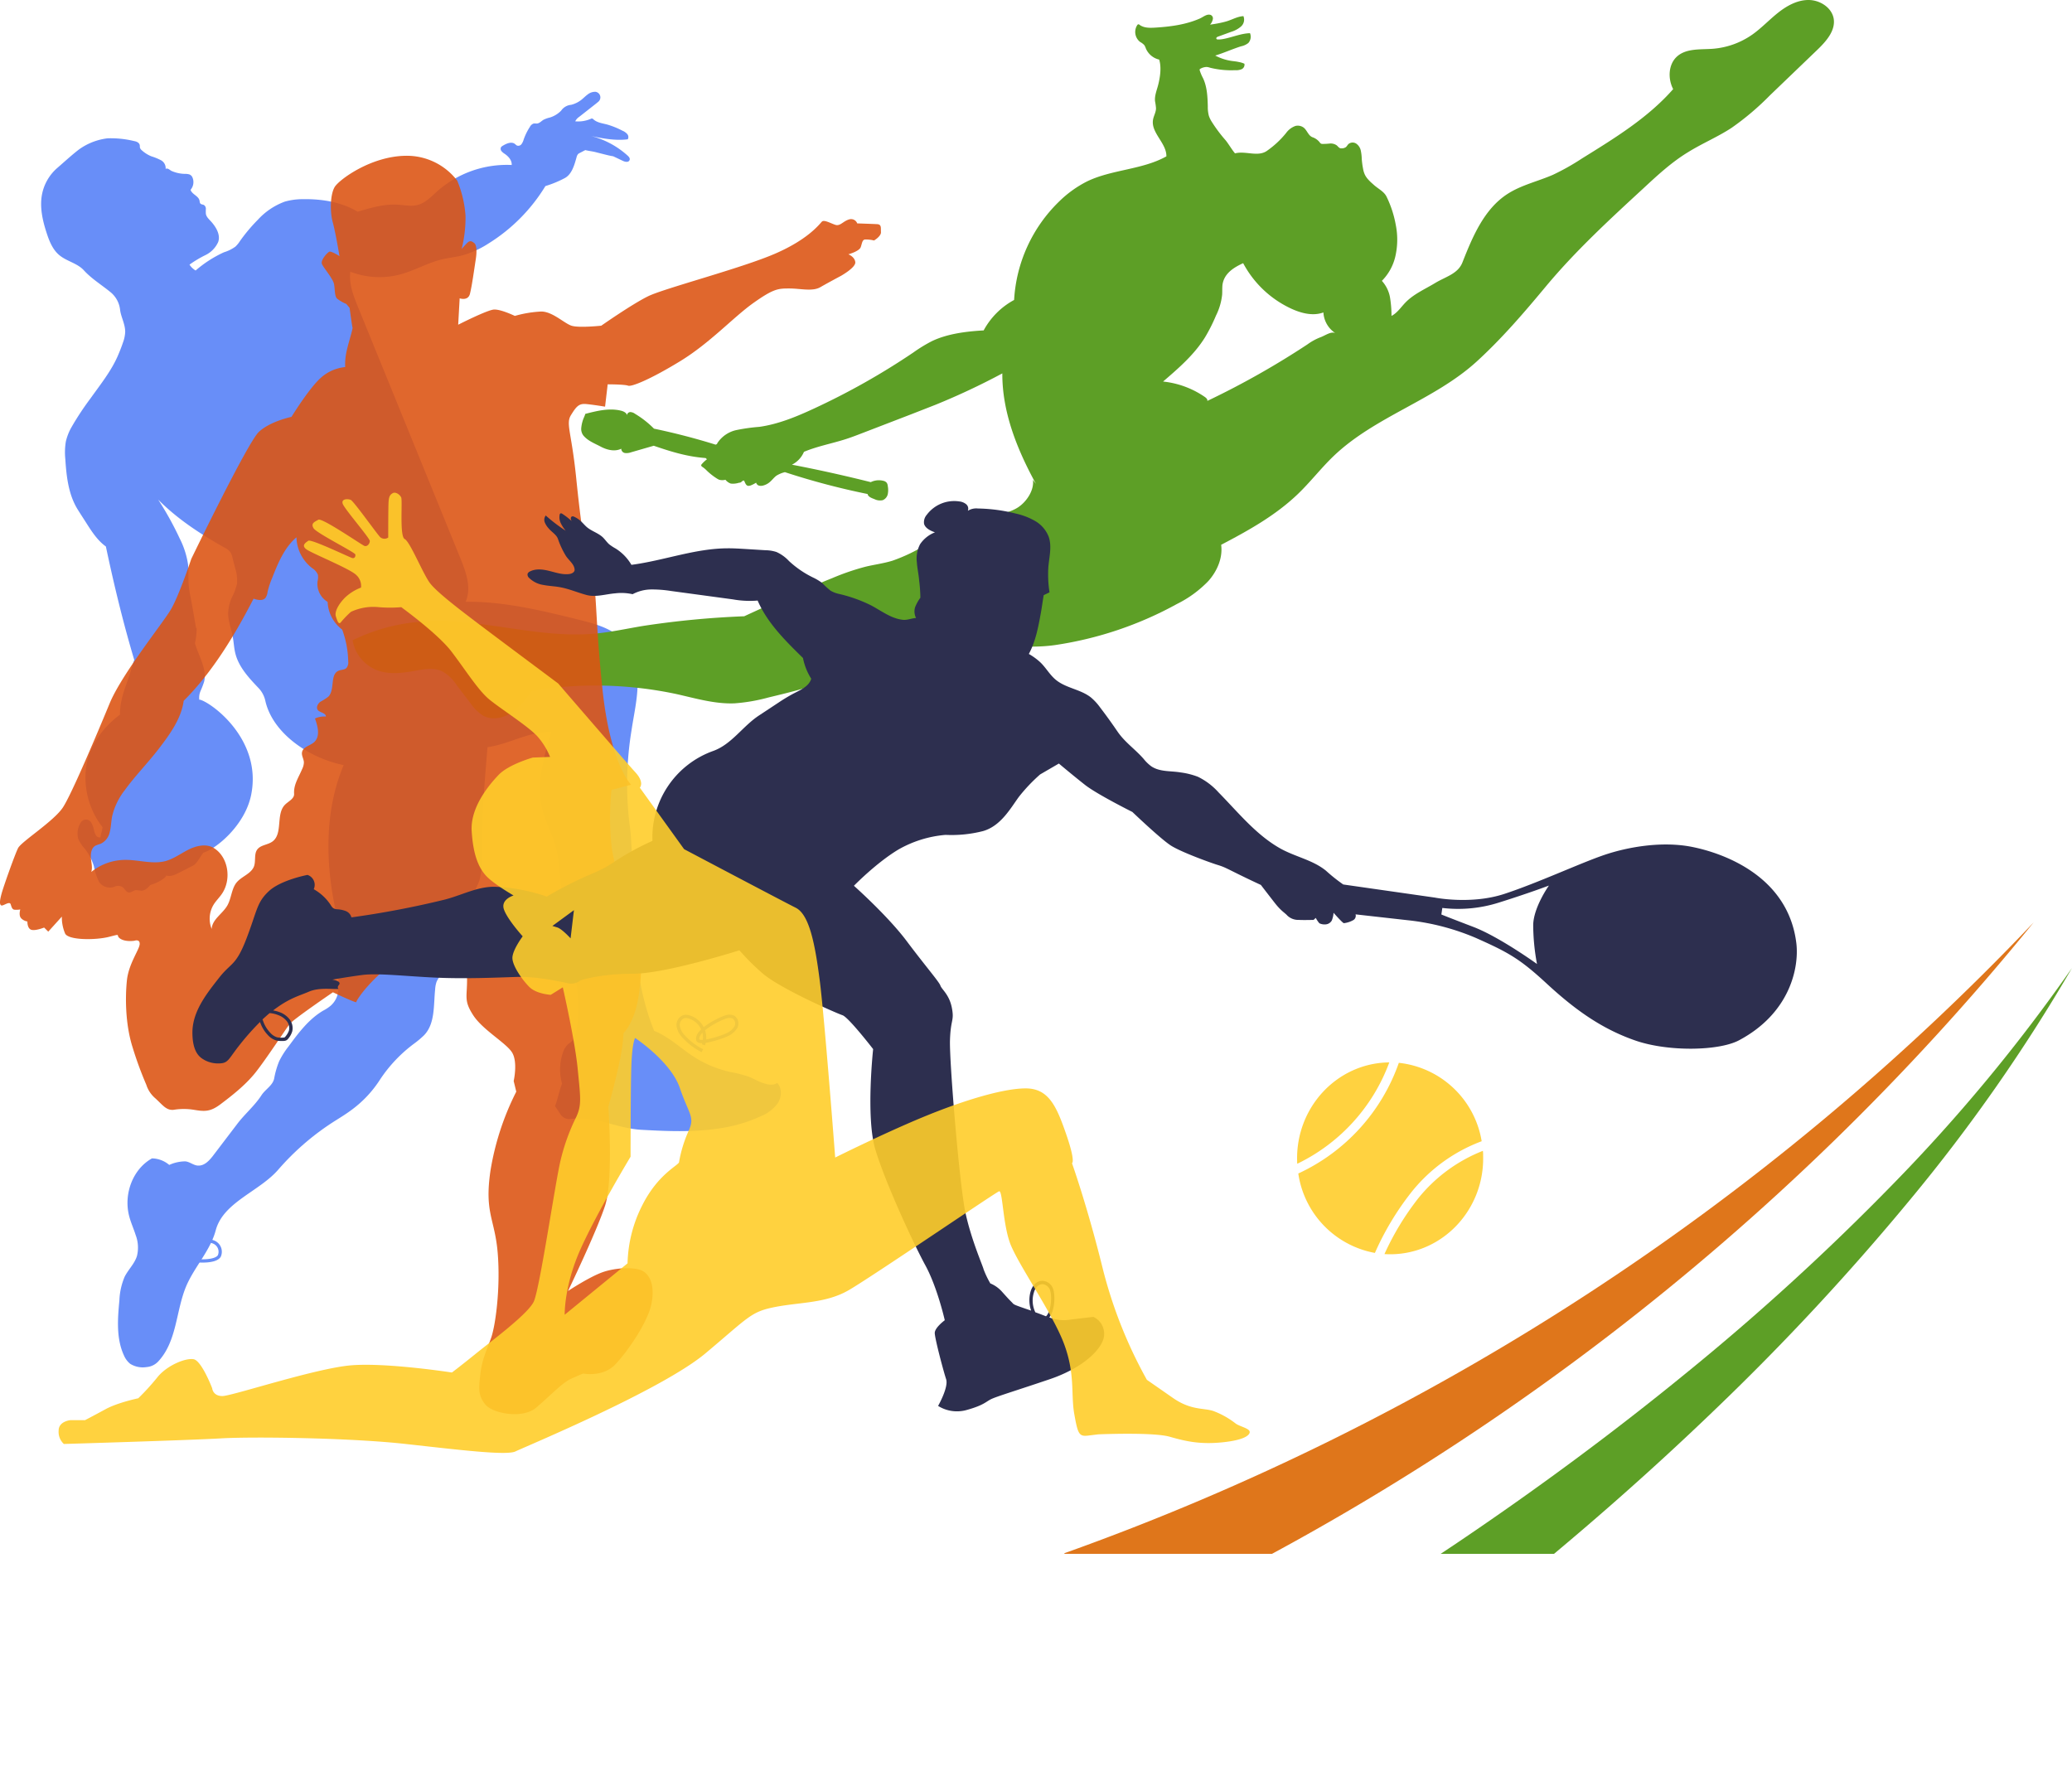
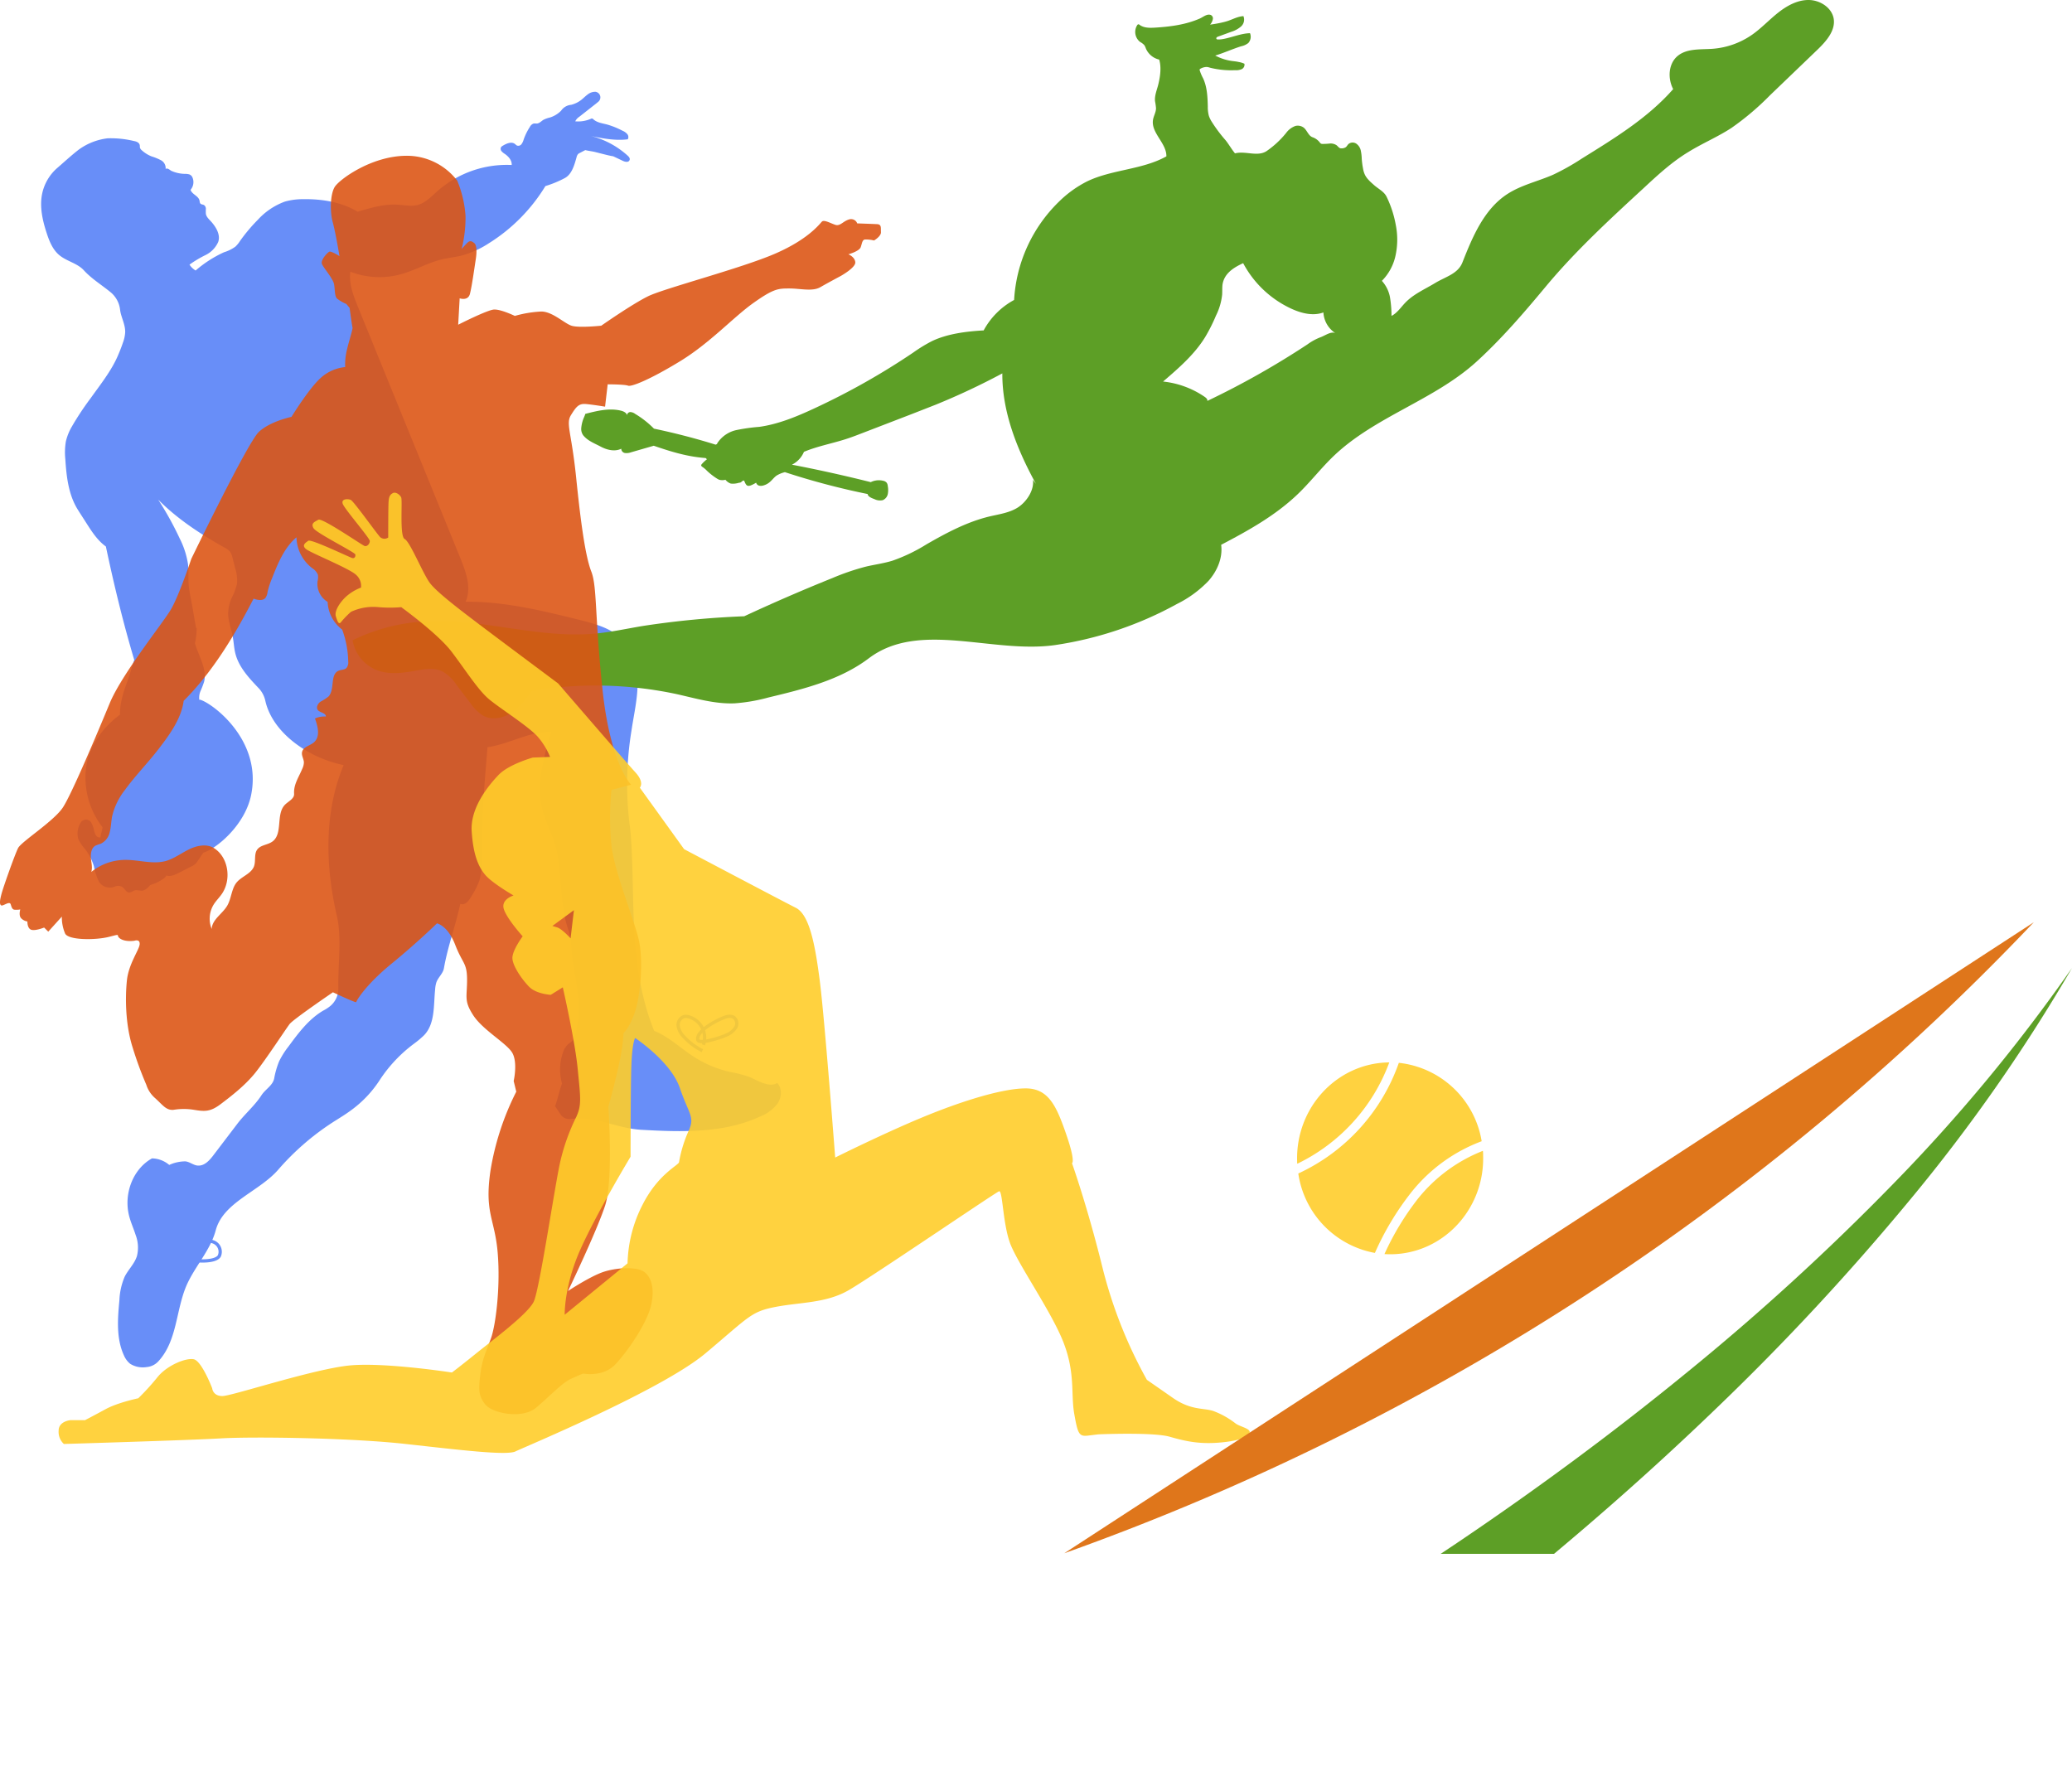
<svg xmlns="http://www.w3.org/2000/svg" viewBox="0 0 632.87 539.47">
  <defs>
    <style>.cls-1,.cls-4{fill:none;}.cls-2{isolation:isolate;}.cls-3{clip-path:url(#clip-path);}.cls-4{stroke:#688ef8;stroke-miterlimit:10;}.cls-11,.cls-5{opacity:0.9;}.cls-11,.cls-6{fill:#ffcd2b;}.cls-7{fill:#688ef8;}.cls-8{fill:#5d9f26;}.cls-9{fill:#dc5414;opacity:0.89;}.cls-10{fill:#2d2f4f;mix-blend-mode:multiply;}.cls-12{fill:#df761b;}</style>
    <clipPath id="clip-path" transform="translate(-9.31 -25.53)">
      <rect class="cls-1" x="0.08" y="0.19" width="750" height="500" />
    </clipPath>
  </defs>
  <g class="cls-2">
    <g id="OBJECTS">
      <g class="cls-3">
        <path class="cls-4" d="M230.92,336.21a3.27,3.27,0,0,1,2.4,0,2.38,2.38,0,0,1,.71,3.16,5.82,5.82,0,0,1-2.72,2.26c-1.62.81-8.43,3-8.84,1.59C221.67,340.47,228.82,336.85,230.92,336.21Z" transform="translate(-9.31 -25.53)" />
        <path class="cls-4" d="M224.16,344.69a6.62,6.62,0,0,0-4.36-8.51,3,3,0,0,0-1.55-.12,2.69,2.69,0,0,0-1.78,3,6.18,6.18,0,0,0,1.84,3.28,19.54,19.54,0,0,0,5.53,4.15" transform="translate(-9.31 -25.53)" />
        <g class="cls-5">
          <path class="cls-6" d="M433.65,350.07h-.45c-15.69.4-28.09,13.85-27.7,30,0,.32,0,.64.05.95A55.77,55.77,0,0,0,433.65,350.07Z" transform="translate(-9.31 -25.53)" />
          <path class="cls-6" d="M440.38,389.74a49.64,49.64,0,0,1,21.49-15.6,28.78,28.78,0,0,0-25.3-23.95A58.6,58.6,0,0,1,405.86,384a28.91,28.91,0,0,0,23.4,24.26A85.92,85.92,0,0,1,440.38,389.74Z" transform="translate(-9.31 -25.53)" />
          <path class="cls-6" d="M442.52,391.55a83.07,83.07,0,0,0-10.34,17.06c.81.05,1.62.07,2.44.05,15.69-.4,28.09-13.85,27.7-30,0-.53,0-1.05-.08-1.58A47.76,47.76,0,0,0,442.52,391.55Z" transform="translate(-9.31 -25.53)" />
        </g>
        <path class="cls-7" d="M59.9,77.12a2.72,2.72,0,0,0-1.42-2.64,17.11,17.11,0,0,0-2.94-1.2,10,10,0,0,1-2.93-1.85,1.75,1.75,0,0,1-.53-.71c-.11-.34,0-.71-.13-1-.21-.7-1.05-1-1.76-1.12a30.21,30.21,0,0,0-8-.82,18.71,18.71,0,0,0-8.87,3.49C31.09,73,28.93,75,26.79,76.85a14.3,14.3,0,0,0-4.65,8.07c-.75,3.92.18,8,1.41,11.76.81,2.5,1.83,5.06,3.83,6.75,2.27,1.92,5.54,2.48,7.54,4.67,2.43,2.66,5.55,4.52,8.32,6.82A8.14,8.14,0,0,1,46,120.23c.25,2.09,1.58,4.36,1.55,6.71a10.73,10.73,0,0,1-.69,3.25c-.45,1.36-1,2.71-1.55,4-2,4.65-5.4,8.89-8.33,13a87.45,87.45,0,0,0-5.83,8.83,16.33,16.33,0,0,0-1.73,4.4,20.3,20.3,0,0,0-.16,5.34c.34,5.29.95,10.78,3.72,15.3.81,1.32,1.84,2.88,2.67,4.19,1.69,2.65,3.43,5.37,6,7.22,2.47,11.67,5.26,23.24,8.67,34.66-.66,1.81-1.22,4.06-1.88,5.87-1.27,3.5-2.56,7.11-2.48,10.83-5.22,3.87-9.49,9.63-10.34,16.08a24.61,24.61,0,0,0,5,18.29c-.1,1.2-.51,1.91-.6,3.11a1.33,1.33,0,0,1-1.45-.69A5.42,5.42,0,0,1,38,279a8.92,8.92,0,0,0-.78-2.13,1.88,1.88,0,0,0-3.33.07,6.21,6.21,0,0,0-.67,4.87,11.73,11.73,0,0,0,2,3A16.29,16.29,0,0,1,38,290.14,17.7,17.7,0,0,0,39.61,295a4,4,0,0,0,4.8,1.34,2.47,2.47,0,0,1,2.42.24c.6.51,1,1.42,1.73,1.56s1.44-.59,2.22-.7a12.42,12.42,0,0,1,1.7.18c1.12,0,2-.91,2.73-1.75a12.83,12.83,0,0,0,4.27-2.11,1.69,1.69,0,0,0,.63-.8c1.3.47,2.81-.27,4-.89l3.64-1.86a5.36,5.36,0,0,0,1.12-.69,5.29,5.29,0,0,0,.87-1.07L71.4,286c3.94-1.14,12.74-8.36,14.62-17.65C89.53,251,73.16,239.65,70.2,239.23c0,.13.06.08,0,.22a5.3,5.3,0,0,1,.38-2.88,27.83,27.83,0,0,0,1.06-2.75c1-3.88-1.69-7.94-2.79-11.81a20,20,0,0,0,.52-4.44c0-.11-.07-.27-.16-.21-.6-3.1-1-6-1.64-9.12a35.94,35.94,0,0,1-.62-4c-.17-2.1,0-4.23-.21-6.33A25.94,25.94,0,0,0,64.19,190a97.18,97.18,0,0,0-6.57-11.86c5.87,5.94,13,10.58,20.3,14.68a5.1,5.1,0,0,1,1.73,1.34,4.76,4.76,0,0,1,.64,1.64l.86,3.32a12.13,12.13,0,0,1,.55,4.73A18,18,0,0,1,80.15,208,12.53,12.53,0,0,0,79,212.91c0,2.46,1,4.8,1.42,7.22.29,1.61.36,3.26.74,4.85,1,4.25,4.17,7.63,7.19,10.8a8.12,8.12,0,0,1,2,3.82c1.24,5.5,5.13,10.08,9.69,13.39a37.1,37.1,0,0,0,14.24,6.26c-6,14.2-5.61,30.77-2.13,45.8,1.68,7.23.31,15.21.51,22.62a6.92,6.92,0,0,1-2.42,5.13,12.65,12.65,0,0,1-2.22,1.45c-4.4,2.59-7.55,6.81-10.57,10.92a25.48,25.48,0,0,0-2.88,4.55A25.91,25.91,0,0,0,93.05,355c-.46,2.14-2.69,3.26-3.88,5.1-2.07,3.2-5.08,5.7-7.38,8.73l-7.26,9.54c-1.19,1.57-2.7,3.29-4.67,3.21-1.38,0-2.6-1.2-4-1.29A12,12,0,0,0,61,381.38a8.35,8.35,0,0,0-5.27-2c-5.85,3.27-8.59,10.73-7.06,17.25.49,2.11,1.43,4.1,2.08,6.17a10.72,10.72,0,0,1,.39,6.4c-.72,2.35-2.64,4.13-3.75,6.32a20.35,20.35,0,0,0-1.61,7.21c-.54,5.68-1,11.68,1.39,16.84a6.64,6.64,0,0,0,1.9,2.56,7.31,7.31,0,0,0,5,1,5.48,5.48,0,0,0,3.62-1.77C63.41,435.14,63,426,66.19,418.4c2.53-5.91,7.32-10.8,9-17,2.28-8.71,13.45-11.89,19.27-18.76a78.38,78.38,0,0,1,17.4-14.86c1.59-1,3.21-2,4.74-3.14a34.72,34.72,0,0,0,8.85-9.43,43.64,43.64,0,0,1,10.24-10.81,28.21,28.21,0,0,0,3.14-2.63c3.42-3.54,2.88-9.14,3.39-14a8.77,8.77,0,0,1,.4-2.23c.57-1.51,2-2.64,2.28-4.23,1.16-6.67,3.58-13.06,5-19.68,1.7.62,2.81-1.28,3.73-2.85a23.7,23.7,0,0,0,2.12-4.32,25,25,0,0,0,.75-8c-.1-10.91.8-21.81,1.71-32.69,6.63-.91,12.82-4.9,19.5-4.66-2.4,7.89-4.8,16.23-2.63,24.19.87,3.21,2.45,6.18,3.48,9.35,2.8,8.64,1.31,18.26,4.32,26.83,1.13,3.22.89,7.47,1.51,10.82,1.35,7.23,2.68,14.82.42,21.83a3.61,3.61,0,0,1-.66,1.33,9.4,9.4,0,0,1-1.17.91,5.88,5.88,0,0,0-1.79,2.9,15.75,15.75,0,0,0-.21,9.27c-.81,2-1.34,4.87-2.15,6.88l1.84,2.73a3.16,3.16,0,0,0,2.82,1.21c7.38-1.11,14.14,2.86,21.71,3.29,12.33.69,25.24,1.11,36.43-4.12a12.15,12.15,0,0,0,5.19-3.92c1.21-1.83,1.44-4.47,0-6.14-.11-.13-.42-.13-.34,0-1.32.75-3,.28-4.39-.21s-2.74-1.31-4.15-1.86a39,39,0,0,0-5.68-1.43,34.79,34.79,0,0,1-11.14-4.7c-4-2.61-7.54-6.07-12-7.85-3.76-9.24-5.35-19.22-6-29.18-.61-10.12-.4-20.27-1.13-30.38-.08-1.2-.32-3.14-.48-4.33a101.39,101.39,0,0,1,.67-27.77c.71-4.81,1.85-9.58,1.88-14.44s-1.21-10-4.61-13.44-8.41-4.8-13.15-6c-11.42-2.82-23-5.66-34.76-5.53,2.06-4.8-.31-10.1-2.28-14.95l-30.59-75.06c-1.4-3.46-2.84-7.11-2.35-10.81a24.7,24.7,0,0,0,15.59.73c4.24-1.19,8.13-3.49,12.41-4.51,2-.48,4.07-.67,6.06-1.17a28.93,28.93,0,0,0,8.15-3.68,53.3,53.3,0,0,0,17.37-17.53,32.91,32.91,0,0,0,5.84-2.4c2.22-1.13,3-4,3.67-6.38a2.28,2.28,0,0,1,.47-1,1.94,1.94,0,0,1,.51-.33l1.69-.88c.89.23,2.2.38,3.09.61l2.69.68c.91.23,1.82.46,2.75.6l2.93,1.39c.66.31,1.62.54,2-.1s-.19-1.2-.67-1.62a26.36,26.36,0,0,0-11-5.86c3.59.77,7.56,1.48,11.19,1a1.41,1.41,0,0,0-.19-1.63,4,4,0,0,0-1.45-1,25.27,25.27,0,0,0-4.58-1.86c-1.49-.4-3.14-.57-4.28-1.61a.88.88,0,0,0-.37-.24.71.71,0,0,0-.45.1,9.72,9.72,0,0,1-4.73.75,3.52,3.52,0,0,1,1.24-1.39l5.24-4.12c.2-.17.41-.33.61-.51a1.72,1.72,0,0,0-.92-3,3.67,3.67,0,0,0-2.39.83c-.68.5-1.26,1.11-1.92,1.63a8.33,8.33,0,0,1-3.12,1.52,4.14,4.14,0,0,0-3.06,1.8,8.25,8.25,0,0,1-3.39,2.07,8.72,8.72,0,0,0-2,.71c-.66.4-1.2,1.07-2,1.14-.33,0-.67-.06-1,0a2,2,0,0,0-1.13,1,18,18,0,0,0-1.93,3.94,4.24,4.24,0,0,1-.66,1.37,1.22,1.22,0,0,1-1.37.41,3.9,3.9,0,0,1-.61-.48c-1.07-.82-2.59-.15-3.74.55a1.64,1.64,0,0,0-.5.41,1.1,1.1,0,0,0,.12,1.22,4.11,4.11,0,0,0,1,.84c1.15.79,2.23,2,2.12,3.4a32,32,0,0,0-22.7,8c-1.88,1.67-3.69,3.64-6.13,4.24-1.92.47-3.92,0-5.89-.11-4.19-.28-8.32.94-12.34,2.15-4.84-2.94-10.84-3.92-16.5-3.84a20.3,20.3,0,0,0-5.71.74,20.87,20.87,0,0,0-8.28,5.57,51.7,51.7,0,0,0-5.4,6.42,9.33,9.33,0,0,1-1.43,1.76,11.8,11.8,0,0,1-3.5,1.73,36.25,36.25,0,0,0-8.66,5.57,5.71,5.71,0,0,1-1.87-1.79,33.41,33.41,0,0,1,4.86-2.91,8.14,8.14,0,0,0,3.9-4c.76-2.14-.57-4.46-2.08-6.16-.67-.76-1.54-1.48-1.68-2.48a11.44,11.44,0,0,1,0-1.43,1.39,1.39,0,0,0-.58-1.23c-.33-.18-.78-.15-1.05-.41s-.24-.66-.32-1c-.34-1.4-2.31-1.86-2.72-3.24a3.61,3.61,0,0,0,.6-3.71,1.66,1.66,0,0,0-1-1,4.78,4.78,0,0,0-1.46-.16,10.53,10.53,0,0,1-4.06-.94C61.07,77.36,60.5,76.79,59.9,77.12Z" transform="translate(-9.31 -25.53)" />
        <path class="cls-4" d="M75.16,405.26a3.19,3.19,0,0,1,1.14,3.92c-1.6,2.89-14.47,1.4-14.27-2S73,403.66,75.16,405.26Z" transform="translate(-9.31 -25.53)" />
        <path class="cls-8" d="M561.68,25.53c-3.44,0-6.64,1.79-9.33,3.93s-5.06,4.7-7.87,6.67a24.32,24.32,0,0,1-12,4.3c-3.78.28-8.05-.19-10.9,2.32-2.7,2.39-2.9,6.77-1.22,10-7.72,8.8-17.89,15-27.84,21.18a72.23,72.23,0,0,1-8.89,5c-4.59,2-9.63,3.11-13.85,5.83-7.14,4.6-10.66,13-13.78,20.92-1.38,3.51-5.09,4.34-8.32,6.29s-6.58,3.37-9.12,6c-1.36,1.41-2.48,3.16-4.23,4.06a34.41,34.41,0,0,0-.49-5.83,10.24,10.24,0,0,0-2.45-4.88,15.6,15.6,0,0,0,4.25-8.12,22.94,22.94,0,0,0,0-8.93,32.87,32.87,0,0,0-2.81-8.64c-.78-1.61-2.54-2.4-3.87-3.6-.58-.52-1.16-1-1.69-1.61a6.28,6.28,0,0,1-1-1.38,7,7,0,0,1-.63-2,25.41,25.41,0,0,1-.4-3,13.56,13.56,0,0,0-.3-2.55,3.43,3.43,0,0,0-1.39-2.09,2,2,0,0,0-2.38.14c-.32.32-.51.77-.88,1a2.36,2.36,0,0,1-1.42.3c-.52,0-.89-.6-1.3-.93a3.25,3.25,0,0,0-2.14-.53,18.83,18.83,0,0,1-2.25.11.89.89,0,0,1-.39-.09,1.15,1.15,0,0,1-.38-.38,4.76,4.76,0,0,0-2.18-1.56c-1.42-.5-1.71-2.39-3-3.13A3,3,0,0,0,405,64a6,6,0,0,0-2.88,2.18,28.4,28.4,0,0,1-6,5.54c-2.79,1.76-6.4-.17-9.59.66-1-1.19-1.88-2.77-2.87-4a44.69,44.69,0,0,1-4.3-5.76,8.28,8.28,0,0,1-.81-1.7,10.18,10.18,0,0,1-.33-2.86c-.07-3-.21-6-1.46-8.66a13.76,13.76,0,0,1-1-2.36.47.47,0,0,1,0-.35.52.52,0,0,1,.23-.18,3.94,3.94,0,0,1,1.93-.52,4.19,4.19,0,0,1,1,.23,26.75,26.75,0,0,0,7.63.75,4.36,4.36,0,0,0,2-.3A1.51,1.51,0,0,0,389.4,45a7.17,7.17,0,0,0-1.83-.55c-.68-.16-1.39-.21-2.08-.31a15.4,15.4,0,0,1-5-1.64c2.65-.8,5.26-2,7.91-2.83a5.29,5.29,0,0,0,2.19-1,2.85,2.85,0,0,0,.52-3c-2.74.06-5.46,1.28-8.16,1.77a7,7,0,0,1-1.7.14.53.53,0,0,1-.34-.11.37.37,0,0,1,0-.49,1.06,1.06,0,0,1,.46-.27l4-1.46a8.28,8.28,0,0,0,3-1.63,2.81,2.81,0,0,0,.73-3.16c-1.66.08-3.23.95-4.81,1.48-.62.2-1.25.36-1.88.5-1.16.26-2.33.46-3.5.61a3.4,3.4,0,0,0,.84-1.63,1.14,1.14,0,0,0-.63-1.32c-1.2-.42-2.26.63-3.43,1.13-4.25,1.85-8.93,2.45-13.56,2.74-1.63.1-3.41.13-4.73-.84a.57.57,0,0,0-.41-.18.53.53,0,0,0-.32.25,3.86,3.86,0,0,0,.9,5.16,4.83,4.83,0,0,1,1.24.94,3.94,3.94,0,0,1,.48,1,5.81,5.81,0,0,0,4.08,3.43c.72,2.33.31,5.22-.27,7.59-.42,1.7-1.17,3.38-1,5.12a17.64,17.64,0,0,1,.3,2.15c0,1.23-.72,2.34-.92,3.55-.64,4,4.17,7.11,4.09,11.15-7.34,4.13-16.85,4-24.38,7.73a34.19,34.19,0,0,0-8.4,6.08,45.48,45.48,0,0,0-13.73,30.06,22.94,22.94,0,0,0-9.3,9.3c-5.27.3-11,1-15.73,3.24a45.37,45.37,0,0,0-5.77,3.52,217.42,217.42,0,0,1-30.41,17.15c-5.31,2.46-10.8,4.73-16.6,5.55a55.83,55.83,0,0,0-7.09,1,9.28,9.28,0,0,0-5.76,4c0,.22-.33.41-.54.43-6.18-1.93-12.46-3.55-18.8-4.88a29.17,29.17,0,0,0-5.76-4.52,2.7,2.7,0,0,0-1.45-.55c-.52,0-1.06.46-1,1-.2-.83-1.12-1.25-1.95-1.44-3.56-.84-7.28.08-10.82,1-.22.8-.57,1.33-.8,2.14a10.36,10.36,0,0,0-.44,2.27,3.28,3.28,0,0,0,.64,2.17c1.38,1.68,3.43,2.42,5.35,3.44s4.29,1.58,6.24.62a1.33,1.33,0,0,0,1.13,1.31,4,4,0,0,0,1.86-.22l6.93-2c5.3,1.82,10.16,3.32,15.74,3.75.22,0,.34.25.5.4a10,10,0,0,0-1.55,1.44.68.68,0,0,0-.2.37c0,.28.28.46.51.6a8.29,8.29,0,0,1,1.23,1.06,19,19,0,0,0,3.1,2.42,4.27,4.27,0,0,0,.67.35,3.71,3.71,0,0,0,1.9,0,3.61,3.61,0,0,0,1.64,1.17A6,6,0,0,0,235,173a1.91,1.91,0,0,0,.53-.1,2.86,2.86,0,0,0,.48-.38.66.66,0,0,1,.57-.18c.33.65.54,1.52,1.26,1.6a2,2,0,0,0,.9-.18,9.52,9.52,0,0,0,1.52-.79,1.29,1.29,0,0,0,.95.92,2.61,2.61,0,0,0,1.38-.1,5,5,0,0,0,1.74-.92c.74-.6,1.31-1.4,2.08-2a8.62,8.62,0,0,1,2.65-1.11,224.07,224.07,0,0,0,25.26,6.68c.08.83,1.31,1.27,2.08,1.56a3.84,3.84,0,0,0,2.52.32,2.59,2.59,0,0,0,1.55-1.84,6.51,6.51,0,0,0,0-2.49,2,2,0,0,0-.33-1,1.78,1.78,0,0,0-1-.58,5.54,5.54,0,0,0-3.86.4c-8-2-16-3.79-24.08-5.33a7.76,7.76,0,0,0,3.67-3.93c3.94-1.65,8.07-2.43,12.16-3.69,2-.61,3.93-1.36,5.87-2.11l14.57-5.61c2.57-1,5.13-2,7.67-3a213.61,213.61,0,0,0,20.32-9.55c-.06,11.89,4.55,23.29,10.25,33.71,0,.05-.91-1.22-.9-1.17.43,3.17-2,6.78-4.69,8.47-2.55,1.59-5.64,2-8.57,2.69-6.84,1.64-13.14,5-19.24,8.51a51.9,51.9,0,0,1-10.39,5c-2.68.83-5.48,1.18-8.2,1.83a73.33,73.33,0,0,0-10.19,3.49q-13.61,5.48-26.9,11.66A273,273,0,0,0,206,216.69c-5.14.83-10.23,2-15.42,2.42-17.45,1.48-34.83-5-52.3-3.7A56.7,56.7,0,0,0,117,221.12a12,12,0,0,0,7.48,9.15c3.54,1.34,7.5.91,11.23.23,3-.53,6.14-1.17,8.82.17a13.14,13.14,0,0,1,4.22,4.08l4.23,5.55a13,13,0,0,0,4,3.9c2.7,1.41,6.11.7,8.64-1s4.38-4.19,6.17-6.65a118.59,118.59,0,0,1,44.16,1c5.84,1.31,11.69,3.06,17.67,2.83a53.52,53.52,0,0,0,10.4-1.79c10.76-2.58,21.86-5.31,30.7-12,15.39-11.6,37.67-1.32,56.76-4a110.6,110.6,0,0,0,37.31-12.56,34.38,34.38,0,0,0,9.66-7.08c2.64-3,4.38-7,3.85-11,8.39-4.4,16.57-8.94,23.42-15.5,3.83-3.67,7.08-7.92,10.92-11.6,12.63-12.09,30.72-17.07,43.66-28.84,7.68-7,14.49-14.94,21.13-22.92,9.06-10.89,19.52-20.52,29.94-30.12,4.3-4,8.65-8,13.62-11,4.28-2.66,9-4.62,13.2-7.38a82.66,82.66,0,0,0,11.72-9.93l14.4-13.83c2.74-2.63,5.72-5.93,5.07-9.67C568.74,27.77,565.12,25.52,561.68,25.53ZM412.56,128.58a17.43,17.43,0,0,0-3.92,2.16A254.48,254.48,0,0,1,378.07,148c.12-.5-.35-.93-.77-1.22a27.48,27.48,0,0,0-12.74-4.7c4.72-4.06,9.52-8.2,12.8-13.49a51.6,51.6,0,0,0,3.35-6.64,18.73,18.73,0,0,0,1.89-6.4c.06-1,0-2,.1-3,.47-3.38,3.22-5.21,6.32-6.63a31.75,31.75,0,0,0,14.72,13.91c3.07,1.41,6.63,2.31,9.79,1.14a8.07,8.07,0,0,0,3.65,6.32C415.84,126.65,414,128.09,412.56,128.58Z" transform="translate(-9.31 -25.53)" />
        <path class="cls-9" d="M277.14,94c-1.51-.08-6-.23-6-.23a2,2,0,0,0-2.49-1.21c-1.81.53-2.71,2.11-4.15,1.66s-3.46-1.66-4.14-1-4,5.33-14.31,9.8-33.85,10.59-38.77,13-14.32,9-14.32,9-6.86.74-9.1,0-5.81-4.33-9.24-4.33a35.87,35.87,0,0,0-8.06,1.34s-4.32-2.09-6.41-1.94-10.89,4.63-10.89,4.63l.45-8.06s2.54.9,3.13-1.34,1.35-7.75,1.79-10.59.15-4.47-.44-4.92-1.2-1-2.09-.15-1.79,1.94-1.79,1.94a39.45,39.45,0,0,0,1.19-10.14,34.2,34.2,0,0,0-2.53-10.74,19.36,19.36,0,0,0-15.81-7.6c-10.59.15-20.28,7.3-21.63,9.54s-1.49,7.46-.59,10.74S113,103.77,113,103.77s-2.53-1.64-3.13-1.34-2.68,2.53-2.23,3.72,3.43,4.48,3.72,6.27.15,3.58.9,4.32a12.19,12.19,0,0,0,2.83,1.64l1,1.2s.74,5.51.89,6-1.49,5.37-1.94,7.91a18,18,0,0,0-.3,4.17,13,13,0,0,0-7.6,3.43c-3.58,3.28-8.8,11.78-8.8,11.78s-6.56,1.35-10,4.63-20.6,38.75-20.6,38.75-3.74,11.23-6.24,15.47-15,19.72-18.71,28.7-11.48,27.45-14.23,31.7-12.73,10.48-13.73,12.48S10.39,296.3,9.8,298.48s-.67,3.26-.16,3.6,2.13-1.07,2.76-.59c.34.25.34,1.85,1.34,1.93a6.75,6.75,0,0,0,1.76-.08s-.59,1.92.34,2.76a3.45,3.45,0,0,0,1.84.92s-.08,2.1,1.17,2.52,3.94-.67,3.94-.67l1.26,1.25,4.15-4.59s0,.21,0,.56a12.81,12.81,0,0,0,1,4.61c1,2.06,9.3,2.06,13.44,1s1.74-.5,3.43.58,4.34.61,4.34.61,1.68-.61,1.56,1.08-3.38,6-3.9,11.06-.53,13.29,1.75,20.46A109.93,109.93,0,0,0,54,356.89a9,9,0,0,0,2.8,4.18c2.38,2.2,3.31,3.65,5.51,3.48a19.22,19.22,0,0,1,6.28,0c3.14.51,4.92.67,8.06-1.7s7.47-5.68,10.61-9.59,9.41-13.49,10.52-14.93S111,328.64,111,328.64s7.13,3.38,7.13,3,2.78-5.19,10.76-11.72,13.89-12.33,13.89-12.33,3.27.61,5.56,6.53,3.63,5.42,3.63,10.74-1,6.35,1.89,10.81,10,8.41,11.84,11.33.51,8.75.51,8.75L167,359a82.55,82.55,0,0,0-7.89,24.19c-1.89,13,1.37,14.59,2.23,25.22s-.69,22.14-2.06,25.91-2.75,6.52-3.26,11-.69,6.52,1.54,9.26,11.33,4.46,15.45,1,8.06-7.72,10.81-8.92,1.88-.86,2.74-1.2l.86-.35s6,1.2,9.78-2.74,9.78-12.7,11-18.19-.17-8.92-2.4-10.3-8.06-1.2-12.18.18-10.81,5.83-10.81,5.83,8.75-18.19,11.32-26.08,1-30.2,1-30.2,2.23-7.89,3.43-13.9a50.55,50.55,0,0,0,1.2-8.58s2.06-1.89,3.61-6.86,2.4-14.76,1.2-20.94-7.48-20.86-8.49-29.49a83.11,83.11,0,0,1,0-17l6-1.61S195.72,259,193.32,236s-1.61-31.29-3.41-35.9-3.21-14.85-4.62-28.68-3.21-16.45-1.6-19.06,2.41-3.61,4.61-3.41,5.82.8,5.82.8l.8-6.82s5.22,0,6.22.41,6.62-1.81,15.84-7.43,16.25-13.43,22.47-17.85,7.62-4.41,11-4.41,7,1,9.43-.4,6.21-3.41,6.21-3.41,4.61-2.55,4.46-4.21-2.11-2.42-2.11-2.42,3.32-.9,3.77-2.18.45-2.19,1.28-2.34a10.57,10.57,0,0,1,2.79.3s2.19-1.28,2.11-2.56S278.65,94.05,277.14,94Zm-162,135.57c-.61.61-1.61.51-2.4.84-2.73,1.16-1.06,5.8-3.13,7.92a17.3,17.3,0,0,1-2.45,1.57c-.79.58-1.36,1.73-.79,2.51s2.46.86,2.49,2a7,7,0,0,0-3.35.6c.91,2.42,1.66,5.54-.28,7.25-1.21,1.07-3.32,1.38-3.66,3-.23,1.05.52,2.07.56,3.14a4.79,4.79,0,0,1-.51,2c-1.1,2.64-2.65,4.75-2.48,7.6.1,1.5-1.69,2.26-2.76,3.32-2.91,2.9-.55,8.93-3.91,11.31-1.42,1-3.53,1-4.57,2.38s-.42,3.48-1,5.14c-.86,2.3-3.76,3.06-5.32,4.95s-1.58,4.85-2.85,7.06c-1.46,2.52-4.64,4.23-4.76,7.14a8.28,8.28,0,0,1,.6-7.45c.72-1.16,1.72-2.12,2.49-3.24,3-4.32,2.08-11.18-2.38-14-2.28-1.43-5.3-.78-7.71.41s-4.62,2.89-7.22,3.57c-4,1-8.16-.45-12.28-.39a16.61,16.61,0,0,0-10.28,3.68c.44-1.36,0-2.83-.11-4.25s.14-3.12,1.41-3.79A12.47,12.47,0,0,1,40,283.3a5.06,5.06,0,0,0,2.84-3.65c.41-1.55.41-3.18.72-4.76a20.61,20.61,0,0,1,3.87-8c3.2-4.42,7.06-8.32,10.38-12.64s6.9-9.23,7.6-14.64c8.81-8.76,15.66-20.16,21.35-31.2,1.21.41,2.75.74,3.6-.21a3.76,3.76,0,0,0,.67-1.84,26.21,26.21,0,0,1,1.4-4.26c1.79-4.54,3.71-9.27,7.43-12.44a12.26,12.26,0,0,0,4.83,9.44,4.39,4.39,0,0,1,1.72,2,5.08,5.08,0,0,1-.11,2,6.46,6.46,0,0,0,3.08,6.29,11.17,11.17,0,0,0,4.44,8.45,29.73,29.73,0,0,1,1.85,9.75A2.64,2.64,0,0,1,115.15,229.55Z" transform="translate(-9.31 -25.53)" />
-         <path class="cls-10" d="M558,313.79c-2.45-20.82-22.62-27.71-31.83-29.55s-19.65,0-26.91,2.47-20.27,8.53-30.47,11.88-21.25,1.12-21.25,1.12l-27.95-4a51.82,51.82,0,0,1-5.28-4.21c-4.09-3.32-9.38-4.22-14-6.82-7.4-4.18-12.81-11-18.8-17.09a20.56,20.56,0,0,0-6.29-4.77,22.64,22.64,0,0,0-5.27-1.33c-3.07-.52-6.3-.13-8.91-1.82a12.05,12.05,0,0,1-2.39-2.29c-2.7-3.09-5.67-5-8-8.37q-2.55-3.75-5.3-7.35a17.15,17.15,0,0,0-2.73-3c-3.12-2.55-7.62-2.87-10.75-5.41-2-1.61-3.2-4-5.09-5.66a19.24,19.24,0,0,0-3.22-2.3c2.08-3.85,2.89-8.24,3.67-12.54.33-1.79.55-3.63.87-5.42l1.77-.86a36,36,0,0,1-.36-7.61c.25-3.16,1.16-6.42.1-9.4a9.6,9.6,0,0,0-4.09-4.76,20.91,20.91,0,0,0-5.94-2.29A50.26,50.26,0,0,0,308,180.86a4.82,4.82,0,0,0-3.07.7,1.78,1.78,0,0,0-.51-2,3.87,3.87,0,0,0-2.05-.85,10.46,10.46,0,0,0-10,4.09,3.44,3.44,0,0,0-.82,2.71c.32,1.35,2,2.19,3.34,2.63a9.77,9.77,0,0,0-4.54,3.61,9.39,9.39,0,0,0-1,5.51c.13,1.89.56,3.76.71,5.65a45.45,45.45,0,0,1,.37,5.2,12.68,12.68,0,0,0-1.61,2.9,4.43,4.43,0,0,0,.28,3.29c-1.45.11-2.62.71-4.05.56-3.55-.39-6.53-2.74-9.68-4.41a44.52,44.52,0,0,0-9.68-3.47,9,9,0,0,1-2.67-1,27.55,27.55,0,0,1-2.59-2.37,16.16,16.16,0,0,0-2.83-1.69,30.14,30.14,0,0,1-7.29-5,11.81,11.81,0,0,0-3.86-2.78,11.25,11.25,0,0,0-3.32-.53l-6.3-.39c-1.71-.1-3.43-.21-5.15-.2-10,0-19.56,3.75-29.51,5.05a14.39,14.39,0,0,0-4.85-5,15.12,15.12,0,0,1-1.9-1.24c-.75-.65-1.3-1.51-2-2.18-1.39-1.3-3.34-1.84-4.8-3.05-.69-.58-1.25-1.29-1.92-1.89a7.83,7.83,0,0,0-2-1.32.92.92,0,0,0-.68-.11.64.64,0,0,0-.36.66,1.78,1.78,0,0,0,.27.76,22.71,22.71,0,0,0-2.86-2.21.66.66,0,0,0-.55-.14.56.56,0,0,0-.27.42,4.14,4.14,0,0,0,.37,2.63,12.08,12.08,0,0,0,1.47,2.25A49.84,49.84,0,0,1,176,183a2.18,2.18,0,0,0-.28,2.14,6.45,6.45,0,0,0,1.23,1.87c.9,1.07,2.34,1.85,2.79,3.17a26,26,0,0,0,2.32,5c.9,1.51,2.71,2.65,2.76,4.41,0,.77-.89,1.2-1.65,1.29-2,.26-4-.43-6-.93s-4.16-.8-6,.15a1.32,1.32,0,0,0-.72.73,1.34,1.34,0,0,0,.46,1.22,7.87,7.87,0,0,0,4.39,2.17c1.63.32,3.3.37,4.93.66,2.83.49,5.49,1.67,8.27,2.41s5.82-.28,8.69-.51a15.68,15.68,0,0,1,5.34.26,12.36,12.36,0,0,1,5.76-1.45,37.56,37.56,0,0,1,6,.47l18.87,2.56a29.11,29.11,0,0,0,7.56.36c3,6.91,8.5,12.29,13.85,17.55a18.59,18.59,0,0,0,2.52,6.33c-.66,2.29-3.18,3.38-5.31,4.48a53.45,53.45,0,0,0-4.65,2.79L241.27,244c-5.07,3.28-8.45,8.9-14.14,10.93a28,28,0,0,0-18.53,27.46,82.09,82.09,0,0,0-10.92,5.9c-1,.67-2.06,1.35-3.12,2a61.44,61.44,0,0,1-5.93,2.77,120.46,120.46,0,0,0-12.32,6.35,54.22,54.22,0,0,0-15.92-3c-5.41-.07-10.29,2.72-15.56,4a280.43,280.43,0,0,1-28.18,5.35,2.85,2.85,0,0,0-1.71-1.92,8.44,8.44,0,0,0-2.6-.55,2.58,2.58,0,0,1-1.23-.34,2.84,2.84,0,0,1-.75-.9,14.82,14.82,0,0,0-5.22-4.89,3.2,3.2,0,0,0-1.91-4.37s-8.16,1.53-11.84,5-3.47,5.73-6.75,14.32-4.7,7.36-8.38,12.06-8.18,10.23-8.18,16.77,2.66,7.77,3.68,8.39a8.75,8.75,0,0,0,5.11,1c2.25-.21,2.46-1.64,5.73-5.73a77.66,77.66,0,0,1,6.13-6.89,10.62,10.62,0,0,0,2.4,4,5.64,5.64,0,0,0,2.59,1.66,5.85,5.85,0,0,0,1.37.14h.7a2.1,2.1,0,0,0,1-.2,2.06,2.06,0,0,0,.67-.64,6.16,6.16,0,0,0,1.12-2.12,4.37,4.37,0,0,0-.85-3.68,6.67,6.67,0,0,0-3-2.15,10.23,10.23,0,0,0-2-.53c.36-.28.72-.56,1.1-.82,4.29-3.07,7-3.69,9.81-4.91s6.34-.82,8.18-.82,0,0,1-1.23-2-1.63-2-1.63,4.5-.82,9.2-1.43,13.29.4,22.29.81,18.4,0,24.54-.2,12.68,1.23,15.54,1.84a4.72,4.72,0,0,0,4.29-.82s5.93-2,15.95-2,32.52-7.16,32.52-7.16a74,74,0,0,0,6.74,6.75c5.12,4.7,22.91,12.47,24.75,13.08S276,346,276,346s-2.25,20.66.62,30.47,11.65,28.83,15.33,35.58,5.93,16.77,5.93,16.77-3.06,2.25-3.06,3.89,2.65,11.65,3.47,14.11-2.45,8.17-2.45,8.17a10.83,10.83,0,0,0,8.79,1.23c5.11-1.43,5.73-2.45,7.36-3.27s7.77-2.66,18-6.13,16.36-9.41,16.56-13.5a5.68,5.68,0,0,0-3.27-5.52s-1.84.2-6.95.82a12,12,0,0,1-6.52-.67c1.7-2.06,1.86-6.81,1.15-8.71a3.59,3.59,0,0,0-3.25-2.46c-1.69,0-3,1.24-3.63,3.31a9.79,9.79,0,0,0,.17,5.79c-5.88-2-5.11-1.77-5.92-2.58s-1-1-2.86-3.07a9.75,9.75,0,0,0-3.68-2.66,29.39,29.39,0,0,1-2.05-4.29c-.2-1-3.68-8.79-5.52-17.18s-4.95-46.18-4.75-52.78,1.36-5.83.58-9.91-3.11-5.64-3.5-6.8-4.47-5.83-10.3-13.6-16.12-16.9-16.12-16.9,6.8-7,13.6-11.08a34.8,34.8,0,0,1,14.38-4.47,38.88,38.88,0,0,0,11.46-1.16c5.44-1.56,8.42-7,10.94-10.45A51.56,51.56,0,0,1,327,262.1l5.73-3.33s4.36,3.67,8,6.53,14.45,8.26,14.45,8.26,8.65,8.27,11.78,10.27,12.14,5.26,14.2,5.89,2.51.93,6.32,2.81,6.95,3.32,6.95,3.32,2.25,2.94,4.25,5.5,3.08,3,3.84,3.87a4.8,4.8,0,0,0,3.47,1.31c1.5.09,4.54,0,4.54,0l.67-.61a8.55,8.55,0,0,0,1.1,1.64,3.63,3.63,0,0,0,1.92.34,2.35,2.35,0,0,0,1.86-1.16,7.58,7.58,0,0,0,.55-2.38s2.71,3.08,3.14,3.17a7.5,7.5,0,0,0,3-1,1.54,1.54,0,0,0,.58-1.69l16.39,1.84A72.17,72.17,0,0,1,460,312c9.95,4.42,13.45,6.35,21.55,13.82,8.64,8,16.91,14,27.38,17.6,10,3.43,25.41,3.15,31.54-.11C555.9,335.11,558.84,321.35,558,313.79ZM94.33,335.63a5.85,5.85,0,0,1,2.57,1.82,3.46,3.46,0,0,1,.68,2.84,5.51,5.51,0,0,1-1,1.76,1.32,1.32,0,0,1-.34.36,1.62,1.62,0,0,1-.52.08,6.62,6.62,0,0,1-1.79-.1A4.67,4.67,0,0,1,91.85,341a9.69,9.69,0,0,1-2.31-4l-.12,0c.73-.69,1.48-1.35,2.24-2A8.74,8.74,0,0,1,94.33,335.63ZM325.08,420.4c.28-1,1-2.57,2.69-2.6h0a2.68,2.68,0,0,1,2.26,1.82c.69,1.86.32,6.59-1.23,8-.9-.35-1.94-.77-3.26-1.23A8.3,8.3,0,0,1,325.08,420.4ZM477.61,308A65.91,65.91,0,0,0,478.77,320s-11.48-8.29-19.47-11.34-9.74-3.78-9.74-3.78l.29-2a41,41,0,0,0,17.15-1.6c9.3-2.91,15.41-5.24,15.41-5.24S477.76,302.57,477.61,308Z" transform="translate(-9.31 -25.53)" />
        <path class="cls-11" d="M391,462.79c-.29-1-3.13-1.56-4.26-2.41a25.66,25.66,0,0,0-6.82-3.83c-3-1-6.82-.14-12.36-4s-7.95-5.53-7.95-5.53a140,140,0,0,1-13.46-33.9c-4.7-19.07-9.41-32.27-9.41-32.27s1.18-.3-1.76-8.81S329.65,358,322.6,358s-19.4,3.81-31.45,8.8-26.74,12.32-26.74,12.32-3.24-42.54-4.71-54-3.23-20.24-7.34-22.3-34.1-17.9-34.1-17.9l-13.52-18.78s1.52-1.56-1.38-4.71-23.56-27.12-23.56-27.12-21.53-16.06-25.08-18.78-12-9-14.17-12-6-12.52-7.63-13.34-.61-11.81-1.08-12.74-1.74-1.74-2.56-1.28-1.16,1-1.28,2.56-.11,11-.11,11a2,2,0,0,1-2.45-.11c-1-1-8.09-11-9-11.39s-3-.35-2.44,1.22,8.26,10.46,8.26,11.33-.81,1.8-1.63,1.51-12.92-8.66-14.08-8-2.39,1.1-1.46,2.61,12.63,7.33,12.75,8-.24,1.22-.88,1.11-12.63-5.93-13.5-5.29-2.1,1.39-.64,2.56,13.45,6,15.31,7.9a4.52,4.52,0,0,1,1.45,3.84,14.56,14.56,0,0,0-4.83,3c-2,2-3.32,4.36-2.85,5.81s.81,2.5,1.46,1.86a28.06,28.06,0,0,1,3.14-3.26A16.14,16.14,0,0,1,125,211a41.3,41.3,0,0,0,6.87,0s11.16,8.09,15.32,13.54,8.06,11.68,11.43,14.53,12.48,8.56,15.08,11.68a22.05,22.05,0,0,1,3.63,6l-5.28.19s-7.35,2.06-10.44,5.29-8.67,10-8.23,17.17,2.06,11,4.26,13.51,8.53,6.16,8.53,6.16-4,1.18-2.94,4.26,5.73,8.22,5.73,8.22-3.26,4.34-3.14,6.75,3,6.54,5.16,8.71,6.55,2.41,6.55,2.41l3.68-2.29s3.7,16.15,4.55,24.9,1.27,11-.43,14.68a62,62,0,0,0-4.8,13.27c-1.56,6.35-6.37,39.37-8.2,43.18S159.63,435,154.69,439s-7.35,5.79-7.35,5.79-19.86-3.08-30.73-2.2-36.43,9.39-39.37,9.39-3.12-2.38-3.12-2.38-3.21-8.43-5.68-8.87-8.16,1.89-11.07,5.53a71.48,71.48,0,0,1-5.83,6.4s-6.26,1.3-10,3.34-6.26,3.34-6.26,3.34H30.86s-3.64.3-3.64,3.2a5,5,0,0,0,1.6,4.08s38.29-1.14,47.94-1.71,39.34-.19,56.37,1.7,31,3.59,33.66,2.27,44.55-18.67,58-29.95,13.86-12.74,21.51-14.2,15.31-1.09,22.24-5.09,44.84-29.85,45.93-30.21,1.1,9.46,3.28,15.65,12.76,21.11,16.41,30.57,2.18,15.65,3.28,21.84,1.46,6.92,4.37,6.55l2.92-.36s16.77-.73,21.87.73,9.4,2.4,16.22,1.69S391.24,463.78,391,462.79ZM183.59,312.17s-2.63-2.91-4.1-3.35l-1.46-.44,6.58-4.82Zm36.13,58.63a39.72,39.72,0,0,0-3,9.7c0,.93-6.25,3.47-11.1,12.94a41.12,41.12,0,0,0-4.63,18l-19.2,15.7s-.23-8.77,4.86-20.09,15.26-28.18,15.26-28.18,0-20.56.24-27.72,1.15-8.55,1.15-8.55,10.88,7.16,13.65,15.25S221.57,366.64,219.72,370.8Z" transform="translate(-9.31 -25.53)" />
-         <path class="cls-12" d="M334.39,500A760.73,760.73,0,0,0,630.5,307.26a774.85,774.85,0,0,1-285.57,219Z" transform="translate(-9.31 -25.53)" />
+         <path class="cls-12" d="M334.39,500A760.73,760.73,0,0,0,630.5,307.26Z" transform="translate(-9.31 -25.53)" />
        <path class="cls-8" d="M383,540.91q37.08-20.94,72.51-44.85c23.58-15.95,46.53-32.89,68.62-50.94a740.92,740.92,0,0,0,63.23-57.74,517.83,517.83,0,0,0,54.81-66.15,521,521,0,0,1-49.52,70.86,754.35,754.35,0,0,1-59.1,63.63c-20.88,20.13-42.76,39.24-65.41,57.44S422.06,548.63,398,565Z" transform="translate(-9.31 -25.53)" />
      </g>
    </g>
  </g>
</svg>